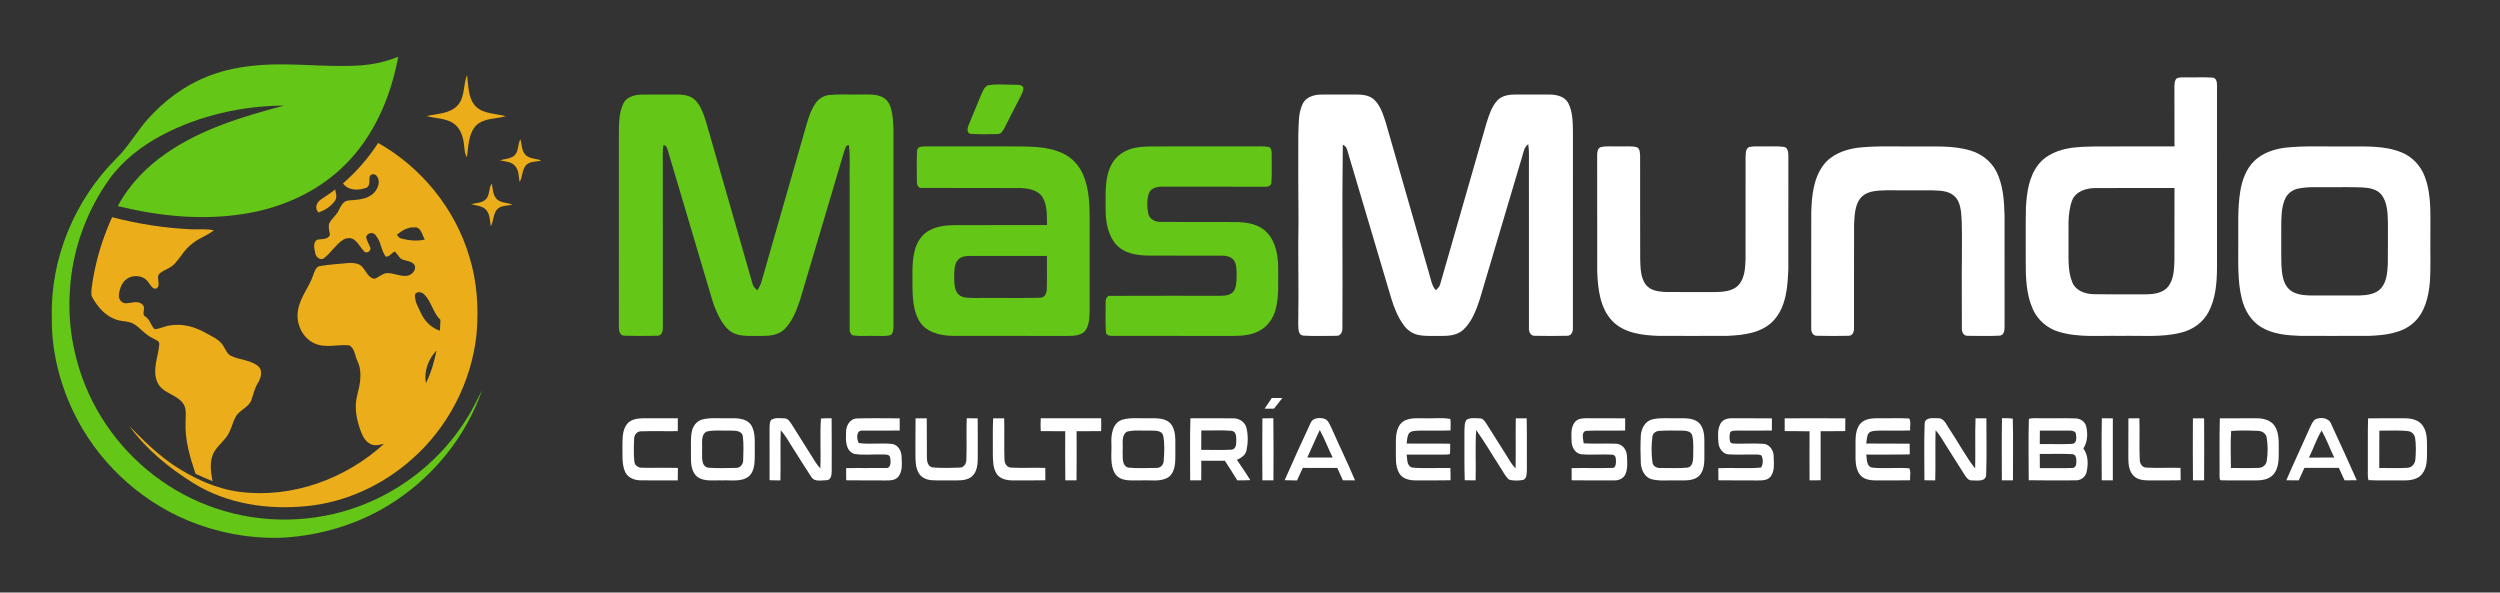
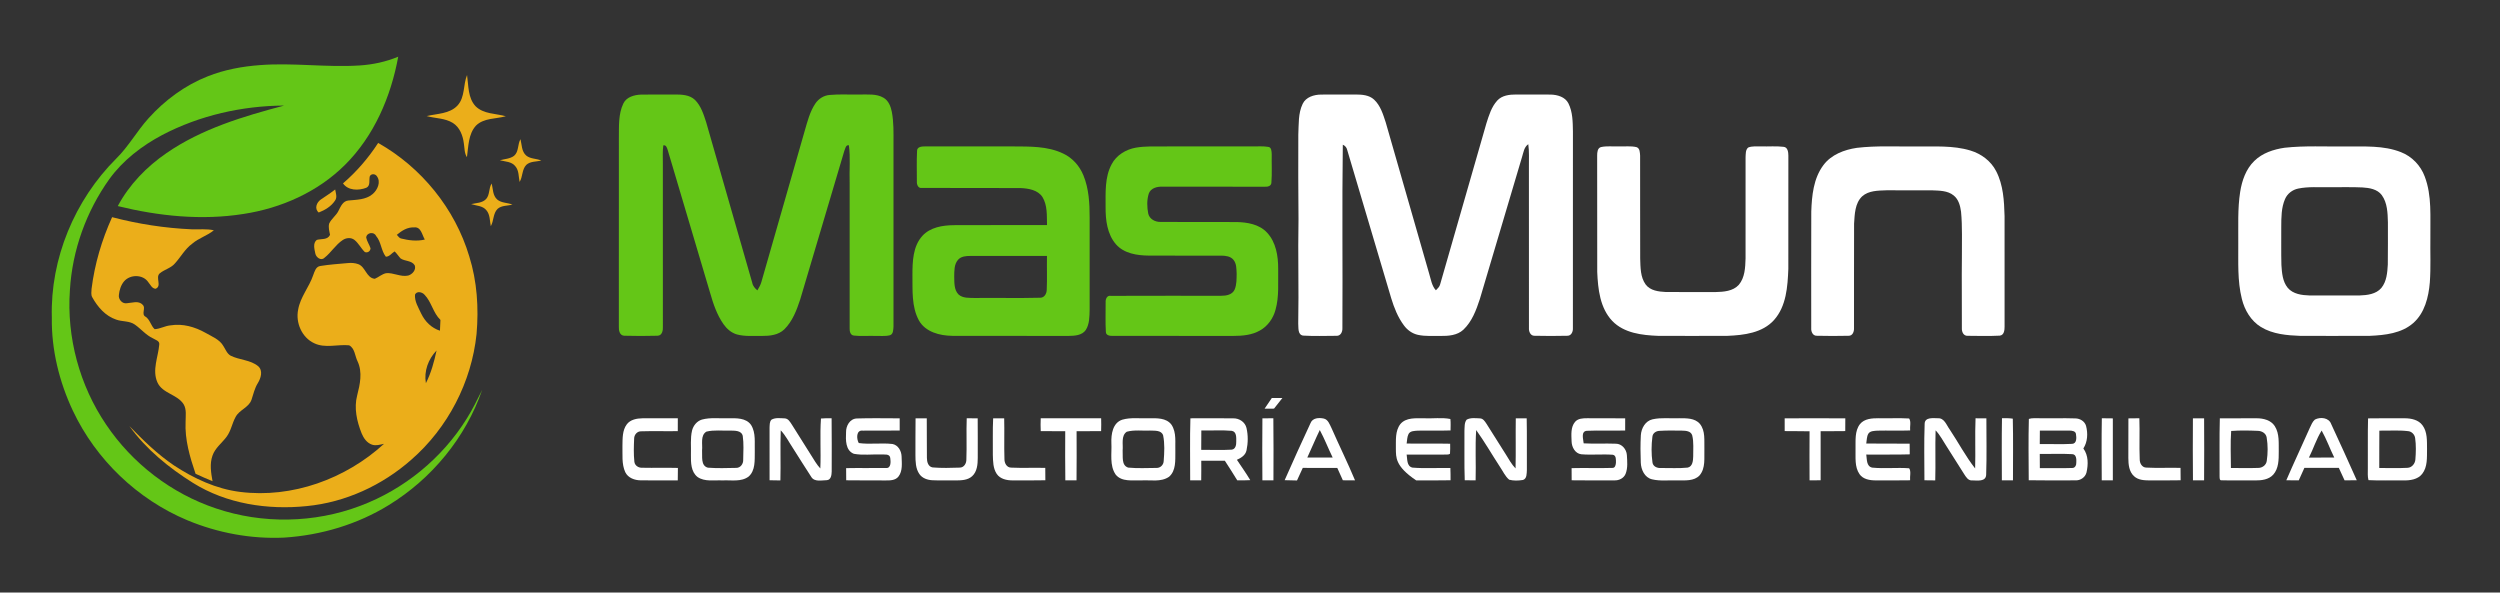
<svg xmlns="http://www.w3.org/2000/svg" width="1654pt" height="392pt" viewBox="0 0 1654 392">
  <rect x="0" y="0" width="1654" height="392" fill="#333333" stroke="none" />
  <g id="#0473baff" />
  <g id="#64c617ff">
    <path fill="#64c617" opacity="1.00" d=" M 237.96 43.30 C 246.70 42.75 255.36 40.87 263.46 37.51 C 258.64 63.98 247.48 90.02 228.17 109.16 C 210.20 127.03 186.02 137.74 161.15 141.54 C 133.44 145.95 105.04 143.00 77.93 136.34 C 85.49 122.14 97.00 110.32 110.20 101.25 C 133.49 85.20 160.96 76.99 188.02 69.84 C 160.15 70.01 132.08 76.35 107.33 89.31 C 93.87 96.46 81.41 106.01 72.39 118.42 C 57.05 139.85 47.80 165.63 46.25 191.96 C 44.03 223.14 52.63 254.94 70.16 280.82 C 87.46 306.57 113.35 326.48 142.78 336.33 C 173.57 346.78 207.98 346.18 238.38 334.65 C 267.34 323.77 292.55 303.16 308.86 276.86 C 312.68 270.79 315.81 264.33 319.00 257.93 C 308.13 289.49 285.63 316.76 257.21 334.17 C 236.40 347.00 212.30 354.12 187.96 355.68 C 166.12 356.70 144.09 352.59 123.93 344.20 C 90.96 330.39 63.47 304.08 48.22 271.76 C 39.17 252.54 33.96 231.30 34.29 210.00 C 33.23 171.08 49.42 132.30 76.92 104.90 C 85.08 96.87 90.63 86.70 98.28 78.24 C 109.06 66.29 122.35 56.44 137.38 50.52 C 148.42 46.11 160.24 43.94 172.06 43.07 C 194.02 41.38 216.00 44.73 237.96 43.30 Z" />
-     <path fill="#64c617" opacity="1.00" d=" M 653.38 56.52 C 659.14 55.34 665.09 56.11 670.93 56.06 C 673.08 56.27 676.06 55.59 677.12 58.09 C 677.11 60.23 676.02 62.15 675.12 64.02 C 671.53 70.86 668.06 77.75 664.58 84.64 C 663.56 86.37 662.45 88.78 660.09 88.68 C 654.08 88.80 648.02 89.02 642.03 88.53 C 639.42 87.93 640.01 84.64 640.81 82.80 C 643.50 76.13 646.37 69.53 649.05 62.86 C 650.11 60.57 651.00 57.77 653.38 56.52 Z" />
    <path fill="#64c617" opacity="1.00" d=" M 412.43 68.43 C 414.52 64.13 419.66 62.76 424.06 62.59 C 431.37 62.42 438.69 62.63 446.00 62.52 C 450.76 62.52 456.20 62.59 459.84 66.14 C 463.76 70.08 465.48 75.56 467.16 80.72 C 477.34 116.20 487.57 151.67 497.71 187.17 C 498.10 189.24 499.51 190.79 501.07 192.12 C 502.09 190.40 503.13 188.64 503.69 186.70 C 513.21 153.26 522.88 119.86 532.44 86.43 C 534.23 80.27 535.82 73.87 539.45 68.48 C 541.59 65.31 545.09 63.09 548.95 62.82 C 555.62 62.19 562.35 62.71 569.04 62.53 C 574.20 62.62 579.81 61.92 584.47 64.63 C 587.82 66.52 589.31 70.36 590.02 73.94 C 591.36 80.89 591.14 88.00 591.14 95.03 C 591.13 135.36 591.14 175.70 591.14 216.03 C 590.95 218.04 591.14 221.08 588.73 221.81 C 585.56 222.60 582.24 222.15 579.01 222.24 C 574.35 222.09 569.67 222.55 565.04 222.02 C 562.52 221.85 562.05 219.11 562.12 217.10 C 562.12 185.07 562.13 153.03 562.12 120.99 C 561.83 112.70 562.74 104.34 561.62 96.10 C 559.45 95.73 559.29 98.42 558.60 99.84 C 548.90 132.61 539.16 165.37 529.41 198.13 C 527.08 205.22 524.30 212.57 518.89 217.91 C 514.96 221.71 509.23 222.29 504.03 222.25 C 498.56 222.13 492.97 222.73 487.62 221.29 C 483.87 220.24 480.82 217.56 478.63 214.42 C 474.36 208.29 471.92 201.15 469.89 194.03 C 460.50 162.40 451.08 130.78 441.72 99.14 C 441.27 97.84 440.71 95.72 438.85 96.19 C 438.29 100.11 438.57 104.08 438.54 108.02 C 438.55 144.00 438.52 179.98 438.56 215.96 C 438.70 218.39 438.18 222.03 435.05 222.12 C 427.68 222.32 420.29 222.33 412.92 222.12 C 409.91 221.95 409.30 218.48 409.43 216.08 C 409.47 174.38 409.44 132.68 409.45 90.98 C 409.55 83.43 409.05 75.41 412.43 68.43 Z" />
    <path fill="#64c617" opacity="1.00" d=" M 606.72 99.99 C 606.61 97.10 609.81 96.84 611.95 96.87 C 631.30 96.87 650.65 96.89 670.00 96.87 C 681.20 96.96 693.02 96.59 703.37 101.57 C 709.53 104.42 714.27 109.80 716.80 116.05 C 720.42 124.87 720.91 134.57 720.91 143.99 C 720.89 164.32 720.90 184.65 720.91 204.98 C 720.78 209.47 720.85 214.37 718.37 218.30 C 715.86 221.93 711.01 222.19 707.01 222.24 C 681.33 222.18 655.65 222.29 629.97 222.19 C 621.74 222.07 612.28 219.70 607.95 212.00 C 602.99 202.86 603.81 192.04 603.67 181.99 C 603.68 173.11 603.93 163.08 610.20 156.09 C 615.42 150.35 623.59 149.06 630.98 148.97 C 651.55 148.83 672.13 148.99 692.70 148.90 C 692.54 142.67 693.06 135.91 689.70 130.37 C 686.56 125.59 680.33 124.64 675.05 124.42 C 653.35 124.28 631.65 124.49 609.96 124.33 C 607.45 124.79 606.44 122.05 606.60 120.03 C 606.61 113.35 606.39 106.66 606.72 99.99 M 633.86 171.86 C 631.16 174.89 631.40 179.25 631.31 183.04 C 631.43 187.04 631.13 191.73 634.17 194.83 C 637.09 197.46 641.35 197.01 645.00 197.15 C 659.35 196.97 673.72 197.36 688.06 196.98 C 690.99 197.09 692.52 194.20 692.52 191.61 C 692.87 184.20 692.51 176.77 692.68 169.34 C 675.79 169.36 658.91 169.36 642.03 169.33 C 639.16 169.34 635.89 169.53 633.86 171.86 Z" />
    <path fill="#64c617" opacity="1.00" d=" M 751.46 97.69 C 757.92 96.61 764.50 96.90 771.03 96.88 C 790.35 96.87 809.67 96.89 829.00 96.87 C 832.30 96.90 835.65 96.62 838.94 97.16 C 841.30 97.31 841.26 100.23 841.37 101.99 C 841.25 108.32 841.65 114.68 841.15 120.99 C 841.00 123.06 838.68 123.67 836.97 123.53 C 814.32 123.50 791.68 123.52 769.04 123.50 C 765.54 123.37 761.33 124.41 760.03 128.09 C 758.69 132.32 758.84 136.99 759.67 141.31 C 760.51 145.03 764.34 146.94 767.91 146.83 C 784.60 146.97 801.30 146.80 818.00 146.90 C 825.16 147.04 833.06 148.33 838.19 153.81 C 844.25 160.21 845.68 169.47 845.65 177.96 C 845.48 186.99 846.36 196.23 843.86 205.04 C 842.34 210.66 838.73 215.79 833.59 218.64 C 828.28 221.69 822.00 222.24 816.00 222.24 C 789.33 222.20 762.67 222.25 736.01 222.22 C 734.22 222.26 731.66 221.89 731.64 219.60 C 731.24 213.08 731.54 206.53 731.49 200.00 C 731.32 197.94 732.41 195.22 734.94 195.74 C 759.30 195.60 783.67 195.74 808.03 195.68 C 811.29 195.72 815.27 194.97 816.79 191.67 C 818.26 188.32 818.10 184.53 818.17 180.94 C 818.00 177.88 818.14 174.41 816.06 171.91 C 814.16 169.53 810.89 169.17 808.07 169.13 C 792.03 169.10 776.00 169.19 759.97 169.10 C 752.28 169.01 743.68 167.75 738.33 161.64 C 732.49 154.92 731.40 145.55 731.46 136.99 C 731.51 127.47 730.80 117.31 735.48 108.64 C 738.63 102.64 744.91 98.86 751.46 97.69 Z" />
  </g>
  <g id="#ebae1aff">
    <path fill="#ebae1a" opacity="1.00" d=" M 302.71 69.78 C 307.76 64.24 306.35 56.06 309.00 49.63 C 310.02 56.65 309.47 64.77 314.68 70.33 C 320.00 75.53 327.93 75.04 334.65 76.90 C 328.07 78.77 320.19 77.94 314.94 83.08 C 309.76 88.71 309.95 96.88 308.93 104.00 C 307.18 101.32 307.39 98.03 306.90 95.00 C 306.28 89.81 304.25 84.24 299.61 81.34 C 294.40 78.10 288.03 78.38 282.28 76.80 C 289.20 75.12 297.47 75.41 302.71 69.78 Z" />
    <path fill="#ebae1a" opacity="1.00" d=" M 340.09 103.10 C 343.37 100.33 342.34 95.53 344.35 92.07 C 345.27 95.74 345.02 100.17 348.13 102.90 C 350.94 105.25 354.92 104.78 358.15 106.25 C 354.81 107.03 350.84 106.61 348.16 109.12 C 345.24 112.20 345.92 116.90 343.77 120.37 C 343.04 116.86 343.43 112.81 340.90 109.94 C 338.48 106.84 334.18 106.95 330.71 106.03 C 333.85 105.17 337.40 105.11 340.09 103.10 Z" />
    <path fill="#ebae1a" opacity="1.00" d=" M 250.19 94.57 C 278.85 110.74 301.04 138.06 310.47 169.63 C 315.66 186.18 316.78 203.75 315.29 220.95 C 312.00 252.78 296.27 283.11 272.15 304.12 C 252.91 321.11 228.48 332.38 202.85 334.84 C 177.09 337.46 149.83 333.36 127.62 319.45 C 111.65 309.43 96.71 297.27 85.60 281.89 C 94.73 291.29 104.16 300.52 115.05 307.89 C 128.28 316.58 143.02 323.48 158.87 325.45 C 193.28 329.77 228.69 316.87 254.07 293.63 C 251.49 294.16 248.78 295.06 246.17 294.20 C 242.76 293.06 240.55 289.90 239.25 286.70 C 236.10 278.80 234.10 270.00 236.31 261.57 C 238.18 254.27 239.92 246.31 236.60 239.13 C 234.79 235.62 234.83 230.45 231.00 228.46 C 223.37 227.69 215.16 230.58 207.90 227.10 C 199.72 223.35 195.48 213.51 197.25 204.87 C 198.67 196.51 204.57 189.91 207.23 182.00 C 208.14 179.63 208.92 176.39 211.91 175.98 C 217.89 175.00 223.96 174.61 230.00 174.06 C 232.38 173.80 234.84 173.96 237.11 174.79 C 241.90 176.65 242.40 183.95 247.97 184.45 C 250.55 183.36 252.69 181.31 255.48 180.73 C 260.40 180.31 265.07 183.38 270.00 182.32 C 272.78 181.57 275.52 178.49 274.37 175.51 C 272.41 172.26 267.90 172.94 265.05 171.00 C 263.64 169.51 262.59 167.73 261.09 166.34 C 259.14 167.45 257.72 169.83 255.29 169.84 C 252.10 165.84 252.24 160.03 248.79 156.07 C 247.45 153.08 242.50 153.83 242.28 157.17 C 242.78 159.69 244.37 161.82 245.14 164.26 C 245.11 166.19 243.17 167.48 241.38 166.75 C 238.78 164.30 237.27 160.87 234.42 158.67 C 232.18 156.96 229.04 157.29 226.79 158.79 C 222.01 161.93 219.08 167.12 214.59 170.60 C 212.34 172.77 209.06 170.22 208.61 167.70 C 208.03 164.81 206.85 160.83 209.61 158.70 C 212.70 157.87 216.62 158.87 218.35 155.41 C 217.89 152.95 217.14 150.40 217.77 147.91 C 219.30 144.58 222.63 142.50 224.12 139.13 C 225.47 136.42 226.97 133.02 230.42 132.66 C 235.91 132.11 242.01 132.21 246.48 128.44 C 249.74 125.72 252.17 120.43 249.36 116.61 C 248.34 114.93 245.57 114.72 244.66 116.62 C 243.98 119.15 245.29 122.90 242.32 124.24 C 237.28 126.15 230.34 126.21 226.93 121.33 C 235.92 113.59 243.74 104.52 250.19 94.57 M 262.55 155.37 C 263.43 156.17 264.02 157.43 265.24 157.77 C 270.38 159.05 275.82 159.75 281.05 158.48 C 279.21 155.45 278.59 149.87 273.96 150.45 C 269.59 150.20 265.73 152.63 262.55 155.37 M 274.57 194.90 C 274.19 199.42 276.82 203.45 278.63 207.41 C 281.13 212.66 285.45 217.02 291.07 218.79 C 291.17 216.41 291.27 214.03 291.40 211.66 C 286.50 206.99 285.53 199.79 280.87 194.99 C 279.34 193.22 275.78 192.33 274.57 194.90 M 281.77 253.51 C 285.24 246.73 287.24 239.29 288.84 231.88 C 283.33 237.59 280.39 245.58 281.77 253.51 Z" />
    <path fill="#ebae1a" opacity="1.00" d=" M 321.64 131.63 C 324.18 128.78 323.23 124.49 325.31 121.41 C 326.20 125.00 325.93 129.32 328.94 131.99 C 331.73 134.39 335.73 134.03 339.03 135.35 C 335.77 136.25 331.87 135.81 329.20 138.19 C 326.13 141.25 326.78 146.05 324.71 149.64 C 323.98 146.10 324.31 142.05 321.82 139.13 C 319.40 136.06 315.14 136.16 311.71 135.04 C 315.08 134.25 319.12 134.37 321.64 131.63 Z" />
    <path fill="#ebae1a" opacity="1.00" d=" M 212.17 132.06 C 215.39 129.87 218.68 127.77 221.75 125.36 C 222.13 127.73 223.26 130.45 221.69 132.65 C 219.20 136.51 215.07 138.95 210.88 140.60 C 207.87 138.13 209.41 134.01 212.17 132.06 Z" />
    <path fill="#ebae1a" opacity="1.00" d=" M 74.17 143.68 C 91.44 148.21 109.17 150.95 127.01 151.72 C 131.83 151.89 136.73 151.27 141.49 152.36 C 137.13 155.94 131.49 157.50 127.20 161.20 C 122.33 164.72 119.54 170.17 115.53 174.49 C 112.88 177.48 108.75 178.31 105.75 180.80 C 102.52 183.47 107.41 189.24 102.94 191.05 C 100.52 190.90 99.55 188.37 98.17 186.78 C 94.71 181.45 86.15 181.42 82.12 186.09 C 80.00 188.59 79.01 191.86 78.66 195.08 C 78.17 198.00 80.92 201.22 83.97 200.61 C 87.40 200.42 91.62 198.65 94.36 201.63 C 96.86 203.84 93.03 207.94 96.44 209.64 C 99.33 211.66 99.79 215.49 102.32 217.78 C 105.98 217.61 109.25 215.52 112.92 215.25 C 120.87 213.95 128.89 216.24 135.81 220.11 C 140.10 222.63 145.34 224.49 147.87 229.08 C 149.27 231.27 150.22 233.98 152.60 235.32 C 158.42 238.25 165.66 238.00 170.82 242.29 C 174.17 245.29 172.57 250.24 170.54 253.53 C 168.47 256.89 167.62 260.76 166.40 264.47 C 164.59 269.67 158.34 271.13 155.88 275.86 C 153.54 280.06 152.85 285.05 149.92 288.95 C 146.84 293.11 142.35 296.35 140.60 301.39 C 138.62 306.88 139.61 312.80 140.61 318.37 C 136.83 316.81 133.07 315.18 129.37 313.43 C 125.62 302.36 122.21 290.85 122.79 279.03 C 122.77 275.18 123.55 270.96 121.50 267.47 C 117.30 260.82 107.45 260.39 104.13 252.94 C 100.55 244.79 104.66 236.21 105.37 227.95 C 105.70 225.44 102.75 224.88 101.13 223.81 C 96.54 221.68 93.33 217.63 89.25 214.77 C 85.62 212.16 80.88 212.93 76.83 211.44 C 69.74 209.06 64.60 203.09 61.07 196.73 C 60.05 195.02 60.53 192.93 60.58 191.06 C 62.62 174.68 67.36 158.70 74.17 143.68 Z" />
  </g>
  <g id="#ffffffff">
-     <path fill="#ffffff" opacity="1.00" d=" M 1440.01 51.93 C 1441.81 50.92 1443.97 51.29 1445.97 51.18 C 1451.96 51.33 1457.97 50.97 1463.95 51.35 C 1466.60 51.69 1466.83 54.89 1466.78 56.99 C 1466.74 97.31 1466.79 137.63 1466.76 177.95 C 1466.66 187.58 1465.78 197.62 1461.25 206.28 C 1457.63 213.29 1450.73 218.16 1443.15 220.02 C 1430.06 223.41 1416.41 221.88 1403.05 222.23 C 1389.41 221.87 1375.39 223.54 1362.14 219.52 C 1354.49 217.30 1348.01 211.63 1344.83 204.34 C 1340.53 194.54 1340.18 183.59 1340.23 173.05 C 1340.31 161.05 1340.07 149.05 1340.36 137.06 C 1340.95 127.23 1342.35 116.71 1348.69 108.76 C 1353.92 102.08 1362.35 99.01 1370.50 97.80 C 1380.94 96.52 1391.49 96.94 1401.99 96.88 C 1414.21 96.87 1426.42 96.89 1438.65 96.86 C 1438.59 83.93 1438.65 70.99 1438.60 58.06 C 1438.63 55.97 1438.50 53.60 1440.01 51.93 M 1370.87 132.69 C 1367.56 141.74 1368.77 151.58 1368.52 161.02 C 1368.72 169.66 1367.70 178.76 1371.09 186.94 C 1373.40 192.38 1379.61 194.53 1385.13 194.63 C 1396.76 194.83 1408.40 194.68 1420.04 194.71 C 1425.23 194.65 1431.15 193.85 1434.57 189.47 C 1438.30 184.53 1438.40 177.98 1438.60 172.05 C 1438.68 156.15 1438.57 140.26 1438.65 124.36 C 1421.15 124.44 1403.64 124.30 1386.14 124.43 C 1380.18 124.49 1373.19 126.59 1370.87 132.69 Z" />
    <path fill="#ffffff" opacity="1.00" d=" M 861.84 68.72 C 863.99 64.19 869.36 62.60 874.02 62.57 C 881.67 62.48 889.32 62.56 896.98 62.53 C 901.16 62.54 905.81 62.88 909.05 65.86 C 913.32 69.81 915.04 75.62 916.80 80.98 C 926.39 114.37 935.99 147.75 945.56 181.14 C 946.72 184.89 947.22 189.04 949.98 192.06 C 951.11 190.88 952.46 189.73 952.82 188.05 C 963.03 152.57 973.21 117.07 983.41 81.58 C 985.09 76.31 986.76 70.73 990.57 66.54 C 993.70 63.10 998.63 62.51 1003.03 62.53 C 1010.66 62.57 1018.30 62.47 1025.94 62.57 C 1030.37 62.67 1035.51 64.11 1037.66 68.38 C 1040.54 74.09 1040.53 80.71 1040.65 86.97 C 1040.64 130.33 1040.68 173.69 1040.63 217.05 C 1040.78 219.30 1039.66 222.13 1037.03 222.14 C 1029.68 222.31 1022.31 222.32 1014.96 222.14 C 1012.41 222.03 1011.39 219.13 1011.55 216.96 C 1011.50 181.31 1011.55 145.66 1011.53 110.01 C 1011.48 105.14 1011.79 100.24 1011.11 95.40 C 1008.25 97.34 1007.94 100.95 1006.95 103.97 C 997.68 135.27 988.37 166.55 979.07 197.84 C 976.69 205.13 973.87 212.74 968.18 218.13 C 964.14 221.90 958.31 222.32 953.07 222.26 C 948.08 222.14 943.02 222.62 938.11 221.54 C 934.32 220.72 931.03 218.31 928.78 215.21 C 924.84 209.91 922.38 203.68 920.46 197.41 C 910.78 164.73 901.02 132.07 891.36 99.39 C 891.03 97.71 889.97 96.39 888.40 95.74 C 887.85 136.16 888.38 176.59 888.13 217.01 C 888.27 219.49 886.99 222.40 884.08 222.17 C 876.74 222.21 869.38 222.47 862.06 222.03 C 858.44 221.36 859.16 216.80 858.91 214.08 C 859.36 191.07 858.64 168.06 859.09 145.05 C 858.90 126.37 858.90 107.70 858.96 89.02 C 859.32 82.22 858.80 75.02 861.84 68.72 Z" />
    <path fill="#ffffff" opacity="1.00" d=" M 1059.20 97.31 C 1063.06 96.45 1067.07 97.01 1071.00 96.87 C 1074.89 97.01 1078.88 96.44 1082.72 97.34 C 1085.02 98.11 1084.93 101.00 1085.10 102.98 C 1085.17 125.68 1085.05 148.37 1085.15 171.07 C 1085.36 176.89 1085.21 183.31 1088.79 188.25 C 1091.85 192.31 1097.33 192.96 1102.05 193.19 C 1113.02 193.28 1124.00 193.19 1134.99 193.23 C 1140.34 193.09 1146.53 192.70 1150.38 188.45 C 1154.44 183.67 1154.67 177.01 1154.86 171.04 C 1154.91 148.70 1154.88 126.35 1154.87 104.00 C 1155.02 101.86 1154.76 99.17 1156.58 97.62 C 1159.24 96.51 1162.23 96.95 1165.06 96.85 C 1170.02 97.03 1175.02 96.53 1179.97 97.13 C 1182.83 97.34 1183.16 100.74 1183.18 102.97 C 1183.18 127.97 1183.21 152.97 1183.16 177.97 C 1182.69 189.64 1181.86 202.60 1173.68 211.75 C 1166.00 220.28 1153.79 221.75 1142.97 222.19 C 1127.67 222.26 1112.36 222.26 1097.05 222.20 C 1086.40 221.80 1074.48 220.43 1066.68 212.34 C 1058.53 203.74 1057.21 191.23 1056.73 179.95 C 1056.65 154.28 1056.73 128.60 1056.68 102.93 C 1056.70 100.91 1056.82 97.98 1059.20 97.31 Z" />
    <path fill="#ffffff" opacity="1.00" d=" M 1228.51 97.81 C 1241.61 96.26 1254.84 97.08 1268.01 96.88 C 1279.88 97.06 1292.10 96.09 1303.62 99.59 C 1310.79 101.73 1317.26 106.55 1320.68 113.30 C 1325.40 122.40 1325.94 132.93 1326.22 142.99 C 1326.22 167.33 1326.21 191.67 1326.23 216.02 C 1326.24 218.32 1325.97 221.76 1323.03 222.06 C 1316.00 222.43 1308.94 222.23 1301.91 222.17 C 1298.99 222.36 1297.82 219.47 1297.97 217.03 C 1298.07 201.37 1297.77 185.69 1297.99 170.02 C 1297.89 160.05 1298.39 150.05 1297.43 140.10 C 1296.90 136.17 1295.81 131.89 1292.54 129.31 C 1288.49 125.99 1282.94 126.15 1278.00 125.91 C 1268.00 125.86 1257.99 125.87 1247.99 125.90 C 1242.52 126.12 1236.30 126.04 1231.97 129.93 C 1227.17 134.55 1227.08 141.76 1226.66 147.96 C 1226.55 170.98 1226.67 194.00 1226.61 217.02 C 1226.74 219.28 1225.75 222.22 1223.02 222.15 C 1215.99 222.30 1208.95 222.32 1201.93 222.14 C 1199.26 222.18 1198.14 219.31 1198.31 217.06 C 1198.30 191.39 1198.25 165.72 1198.34 140.05 C 1198.69 129.46 1199.79 118.05 1206.34 109.29 C 1211.52 102.29 1220.16 99.04 1228.51 97.81 Z" />
    <path fill="#ffffff" opacity="1.00" d=" M 1511.49 97.75 C 1524.95 96.26 1538.52 97.09 1552.03 96.88 C 1564.21 97.02 1576.93 96.08 1588.49 100.67 C 1595.74 103.48 1601.49 109.50 1604.19 116.76 C 1609.10 129.60 1607.73 143.59 1607.94 157.04 C 1607.78 166.99 1608.30 176.96 1607.57 186.89 C 1606.74 196.58 1604.22 207.01 1596.64 213.70 C 1588.84 220.57 1577.92 221.74 1567.97 222.19 C 1552.64 222.28 1537.32 222.22 1521.99 222.22 C 1513.07 221.89 1503.66 221.11 1495.87 216.36 C 1489.21 212.29 1485.01 205.16 1483.20 197.71 C 1480.20 185.72 1480.94 173.24 1480.84 160.99 C 1480.94 149.65 1480.34 138.23 1482.09 126.98 C 1483.27 119.48 1485.90 111.83 1491.48 106.45 C 1496.82 101.21 1504.23 98.81 1511.49 97.75 M 1520.48 124.76 C 1516.68 125.53 1513.31 128.11 1511.78 131.69 C 1509.28 137.43 1509.32 143.85 1509.28 150.00 C 1509.33 158.45 1509.16 166.90 1509.38 175.34 C 1509.72 180.54 1510.13 186.22 1513.56 190.42 C 1517.06 194.58 1522.91 195.33 1528.03 195.48 C 1539.02 195.53 1550.02 195.51 1561.02 195.48 C 1566.12 195.32 1571.99 194.65 1575.52 190.49 C 1579.03 186.19 1579.47 180.35 1579.77 175.03 C 1579.93 165.71 1579.80 156.39 1579.84 147.07 C 1579.67 140.96 1579.52 134.28 1575.82 129.13 C 1572.89 125.14 1567.62 124.28 1563.01 124.01 C 1555.66 123.64 1548.30 123.94 1540.96 123.85 C 1534.13 123.97 1527.21 123.37 1520.48 124.76 Z" />
    <path fill="#ffffff" opacity="1.00" d=" M 841.43 263.33 C 843.76 263.31 846.09 263.31 848.43 263.31 C 846.57 265.65 844.72 267.99 842.89 270.35 C 840.80 270.35 838.72 270.36 836.65 270.38 C 838.25 268.03 839.84 265.68 841.43 263.33 Z" />
    <path fill="#ffffff" opacity="1.00" d=" M 414.69 280.73 C 417.08 277.55 421.31 276.81 425.04 276.74 C 432.84 276.69 440.64 276.73 448.44 276.74 C 448.49 279.57 448.48 282.41 448.42 285.24 C 440.37 285.38 432.31 285.09 424.27 285.35 C 421.62 285.22 419.57 287.59 419.55 290.13 C 419.33 295.24 419.15 300.41 419.70 305.51 C 419.99 308.11 422.57 309.65 425.05 309.46 C 432.86 309.64 440.68 309.36 448.50 309.58 C 448.50 312.33 448.48 315.07 448.41 317.82 C 440.24 317.80 432.08 317.91 423.92 317.79 C 419.90 317.78 415.49 316.20 413.66 312.36 C 411.19 306.92 411.97 300.75 411.81 294.95 C 411.91 290.15 411.67 284.78 414.69 280.73 Z" />
    <path fill="#ffffff" opacity="1.00" d=" M 464.36 277.60 C 470.09 276.03 476.11 276.97 481.97 276.71 C 487.12 276.68 493.57 276.38 496.90 281.14 C 500.25 286.46 499.12 293.09 499.36 299.06 C 499.27 304.57 499.84 311.27 495.29 315.29 C 490.34 319.02 483.75 317.52 478.00 317.84 C 472.51 317.55 466.32 318.90 461.50 315.58 C 457.11 312.15 457.06 306.05 457.12 300.98 C 457.32 295.59 456.61 290.09 457.87 284.80 C 458.71 281.53 461.08 278.61 464.36 277.60 M 467.36 285.56 C 463.21 288.07 464.93 293.91 464.49 297.96 C 464.79 301.78 463.41 308.12 468.34 309.42 C 474.56 309.89 480.84 309.68 487.08 309.55 C 489.95 309.60 491.89 306.77 491.70 304.07 C 491.79 298.86 492.15 293.57 491.40 288.40 C 490.52 284.63 485.99 284.97 483.00 284.87 C 477.80 285.07 472.46 284.30 467.36 285.56 Z" />
    <path fill="#ffffff" opacity="1.00" d=" M 510.40 277.66 C 513.01 276.17 516.18 276.70 519.05 276.79 C 521.54 276.83 522.75 279.24 523.96 281.02 C 529.06 289.24 534.30 297.38 539.41 305.59 C 540.35 307.16 541.53 308.56 542.73 309.93 C 543.22 298.93 542.37 287.88 543.15 276.89 C 545.48 276.66 547.84 276.71 550.19 276.74 C 550.33 288.49 550.28 300.25 550.25 312.00 C 550.19 314.16 549.85 317.46 547.09 317.68 C 543.63 317.72 538.75 319.07 536.66 315.41 C 532.51 309.15 528.64 302.72 524.56 296.42 C 521.94 292.48 519.82 288.17 516.54 284.71 C 516.14 295.75 516.60 306.81 516.31 317.85 C 513.92 317.83 511.53 317.80 509.15 317.73 C 509.13 306.14 509.13 294.56 509.14 282.98 C 509.27 281.19 509.04 279.06 510.40 277.66 Z" />
    <path fill="#ffffff" opacity="1.00" d=" M 559.75 285.99 C 559.64 281.79 562.25 277.01 566.89 276.86 C 576.33 276.54 585.79 276.78 595.23 276.77 C 595.26 279.46 595.27 282.15 595.24 284.85 C 587.12 284.97 579.01 284.79 570.90 284.91 C 566.31 284.27 566.60 290.41 568.16 293.12 C 575.56 294.17 583.12 292.86 590.54 293.76 C 594.25 294.52 596.36 298.35 596.49 301.91 C 596.59 306.40 597.35 311.57 594.36 315.37 C 592.33 317.84 588.89 317.89 585.97 317.86 C 577.27 317.77 568.56 317.92 559.85 317.76 C 559.79 315.07 559.78 312.39 559.80 309.72 C 568.56 309.54 577.32 309.76 586.08 309.63 C 589.63 310.02 589.34 305.36 589.00 303.01 C 588.64 300.04 585.09 300.82 583.01 300.69 C 576.99 300.47 570.86 301.34 564.92 300.24 C 559.28 298.04 559.52 291.00 559.75 285.99 Z" />
    <path fill="#ffffff" opacity="1.00" d=" M 605.74 276.76 C 608.21 276.73 610.68 276.74 613.15 276.77 C 613.30 285.49 613.08 294.22 613.24 302.94 C 613.23 305.49 614.05 308.80 617.02 309.25 C 622.98 309.75 629.02 309.57 635.00 309.37 C 637.83 309.34 639.42 306.53 639.35 303.97 C 639.71 294.89 639.24 285.80 639.58 276.72 C 641.99 276.72 644.42 276.73 646.84 276.78 C 646.92 285.52 646.88 294.26 646.88 303.01 C 646.86 307.21 646.49 312.04 643.16 315.06 C 640.16 317.80 635.81 317.83 631.99 317.85 C 626.95 317.77 621.92 317.97 616.89 317.73 C 613.65 317.58 610.18 316.42 608.27 313.64 C 605.72 309.98 605.69 305.30 605.65 301.03 C 605.72 292.93 605.59 284.84 605.74 276.76 Z" />
    <path fill="#ffffff" opacity="1.00" d=" M 657.07 276.76 C 659.50 276.72 661.93 276.73 664.37 276.76 C 664.61 285.72 664.25 294.69 664.54 303.65 C 664.48 306.33 665.99 309.41 669.06 309.38 C 676.55 309.74 684.05 309.34 691.55 309.56 C 691.61 312.28 691.62 315.01 691.61 317.74 C 684.37 317.90 677.12 317.83 669.87 317.83 C 666.06 317.83 661.78 316.93 659.48 313.60 C 656.98 309.92 656.99 305.23 656.86 300.95 C 656.96 292.89 656.66 284.81 657.07 276.76 Z" />
    <path fill="#ffffff" opacity="1.00" d=" M 688.55 285.25 C 688.42 282.40 688.42 279.55 688.54 276.71 C 701.87 276.74 715.19 276.71 728.52 276.73 C 728.61 279.57 728.60 282.41 728.50 285.25 C 723.08 285.28 717.67 285.25 712.27 285.27 C 712.30 296.10 712.36 306.94 712.23 317.78 C 709.75 317.81 707.28 317.81 704.82 317.77 C 704.63 306.94 704.75 296.10 704.76 285.27 C 699.35 285.24 693.95 285.29 688.55 285.25 Z" />
    <path fill="#ffffff" opacity="1.00" d=" M 742.50 277.66 C 748.20 276.01 754.21 276.98 760.06 276.71 C 765.22 276.69 771.59 276.33 775.04 280.97 C 778.58 286.26 777.34 292.99 777.61 299.00 C 777.53 304.57 778.13 311.37 773.46 315.42 C 768.08 319.16 761.14 317.44 755.02 317.84 C 749.36 317.63 742.15 318.99 738.11 313.96 C 733.94 307.83 735.67 300.00 735.29 293.05 C 735.07 287.30 736.16 279.73 742.50 277.66 M 745.47 285.63 C 741.54 288.30 743.16 293.99 742.74 298.03 C 743.05 301.81 741.73 307.90 746.42 309.37 C 752.60 309.96 758.87 309.62 765.08 309.58 C 767.68 309.71 769.86 307.54 769.90 304.96 C 770.33 299.36 770.65 293.59 769.53 288.06 C 768.38 284.47 763.92 285.03 760.96 284.86 C 755.81 285.10 750.49 284.25 745.47 285.63 Z" />
    <path fill="#ffffff" opacity="1.00" d=" M 787.42 317.77 C 787.45 304.09 787.16 290.41 787.57 276.75 C 797.04 276.75 806.52 276.63 815.99 276.78 C 819.90 276.70 823.72 279.21 824.67 283.10 C 825.80 287.93 825.74 293.09 824.70 297.93 C 824.04 301.16 821.12 302.97 818.33 304.21 C 821.31 308.67 824.41 313.05 827.18 317.66 C 824.30 317.81 821.43 317.84 818.56 317.78 C 815.86 313.43 813.17 309.08 810.35 304.81 C 805.15 304.86 799.95 304.83 794.76 304.84 C 794.76 309.16 794.80 313.47 794.72 317.79 C 792.28 317.82 789.84 317.81 787.42 317.77 M 794.80 284.81 C 794.75 289.08 794.76 293.34 794.73 297.61 C 801.45 297.56 808.18 297.91 814.89 297.49 C 817.48 297.21 817.99 294.21 817.90 292.09 C 817.91 289.56 818.23 285.58 814.91 285.03 C 808.23 284.44 801.49 284.95 794.80 284.81 Z" />
    <path fill="#ffffff" opacity="1.00" d=" M 835.21 276.78 C 837.61 276.73 840.02 276.72 842.45 276.72 C 842.65 290.40 842.53 304.09 842.51 317.77 C 840.06 317.81 837.63 317.81 835.20 317.77 C 835.09 304.11 835.08 290.44 835.21 276.78 Z" />
    <path fill="#ffffff" opacity="1.00" d=" M 867.01 280.01 C 868.36 276.41 872.62 276.22 875.84 276.92 C 878.72 277.60 879.67 280.76 880.87 283.09 C 885.97 294.71 891.60 306.10 896.50 317.81 C 893.80 317.83 891.12 317.82 888.43 317.76 C 887.19 315.04 885.96 312.32 884.75 309.59 C 877.14 309.52 869.53 309.57 861.92 309.56 C 860.66 312.34 859.41 315.13 858.09 317.88 C 855.36 317.85 852.64 317.81 849.93 317.69 C 855.54 305.09 861.14 292.48 867.01 280.01 M 864.92 302.69 C 870.51 302.72 876.10 302.70 881.70 302.72 C 878.75 296.69 876.36 290.40 873.17 284.50 C 870.25 290.48 867.74 296.66 864.92 302.69 Z" />
-     <path fill="#ffffff" opacity="1.00" d=" M 926.53 280.51 C 930.33 276.07 936.75 276.77 942.00 276.71 C 947.84 277.05 953.87 276.06 959.58 277.21 C 959.84 279.72 959.71 282.26 959.68 284.78 C 952.45 285.04 945.21 284.76 937.98 284.92 C 935.86 285.12 933.13 284.98 931.91 287.10 C 930.92 289.06 930.97 291.33 930.63 293.46 C 940.22 293.56 949.82 293.37 959.42 293.57 C 959.43 295.78 959.52 297.99 959.32 300.19 C 958.09 301.10 956.36 300.57 954.96 300.76 C 946.85 300.72 938.74 300.72 930.64 300.74 C 931.14 303.75 930.59 308.44 934.45 309.37 C 942.79 310.06 951.20 309.45 959.57 309.65 C 959.67 312.35 959.72 315.04 959.69 317.74 C 952.11 317.91 944.54 317.81 936.96 317.83 C 932.88 317.87 928.08 317.01 925.82 313.21 C 922.88 308.37 923.64 302.45 923.51 297.04 C 923.62 291.49 922.87 285.17 926.53 280.51 Z" />
+     <path fill="#ffffff" opacity="1.00" d=" M 926.53 280.51 C 930.33 276.07 936.75 276.77 942.00 276.71 C 947.84 277.05 953.87 276.06 959.58 277.21 C 959.84 279.72 959.71 282.26 959.68 284.78 C 952.45 285.04 945.21 284.76 937.98 284.92 C 935.86 285.12 933.13 284.98 931.91 287.10 C 930.92 289.06 930.97 291.33 930.63 293.46 C 940.22 293.56 949.82 293.37 959.42 293.57 C 959.43 295.78 959.52 297.99 959.32 300.19 C 958.09 301.10 956.36 300.57 954.96 300.76 C 946.85 300.72 938.74 300.72 930.64 300.74 C 931.14 303.75 930.59 308.44 934.45 309.37 C 942.79 310.06 951.20 309.45 959.57 309.65 C 959.67 312.35 959.72 315.04 959.69 317.74 C 952.11 317.91 944.54 317.81 936.96 317.83 C 922.88 308.37 923.64 302.45 923.51 297.04 C 923.62 291.49 922.87 285.17 926.53 280.51 Z" />
    <path fill="#ffffff" opacity="1.00" d=" M 970.35 277.64 C 973.01 276.21 976.18 276.68 979.08 276.80 C 981.27 276.82 982.44 278.87 983.52 280.46 C 987.75 287.21 992.00 293.95 996.27 300.67 C 998.28 303.83 1000.03 307.21 1002.69 309.90 C 1002.95 298.86 1002.67 287.82 1002.84 276.78 C 1005.24 276.74 1007.64 276.73 1010.06 276.75 C 1010.29 288.14 1010.10 299.54 1010.18 310.94 C 1010.01 313.21 1010.31 316.63 1007.64 317.54 C 1004.63 318.03 1001.41 318.17 998.46 317.37 C 995.71 315.06 994.29 311.61 992.27 308.71 C 987.02 300.67 982.24 292.31 976.64 284.52 C 975.90 295.59 976.59 306.72 976.27 317.81 C 973.86 317.82 971.46 317.81 969.07 317.73 C 968.67 306.83 968.99 295.91 968.87 285.00 C 969.06 282.55 968.70 279.67 970.35 277.64 Z" />
    <path fill="#ffffff" opacity="1.00" d=" M 1042.07 279.10 C 1044.00 276.82 1047.22 276.71 1049.99 276.70 C 1058.40 276.76 1066.81 276.66 1075.22 276.78 C 1075.25 279.46 1075.24 282.15 1075.21 284.83 C 1066.73 285.05 1058.23 284.65 1049.76 285.02 C 1045.76 285.45 1047.55 290.65 1047.75 293.32 C 1054.83 293.73 1061.92 293.27 1069.01 293.56 C 1073.01 293.53 1076.09 297.23 1076.34 301.05 C 1076.57 305.18 1077.06 309.57 1075.49 313.50 C 1074.30 316.44 1071.09 317.96 1068.05 317.82 C 1058.64 317.84 1049.22 317.88 1039.81 317.76 C 1039.75 315.08 1039.74 312.40 1039.77 309.72 C 1048.83 309.49 1057.90 309.85 1066.96 309.56 C 1068.65 309.55 1069.04 307.36 1069.11 306.04 C 1069.08 304.27 1069.39 301.31 1067.07 300.87 C 1060.12 300.35 1053.11 301.13 1046.16 300.55 C 1042.07 300.04 1039.83 295.75 1039.76 291.98 C 1039.63 287.66 1039.06 282.65 1042.07 279.10 Z" />
    <path fill="#ffffff" opacity="1.00" d=" M 1093.34 277.41 C 1099.10 276.12 1105.07 276.96 1110.94 276.70 C 1115.63 276.72 1121.29 276.50 1124.64 280.43 C 1128.42 285.07 1127.44 291.48 1127.62 297.04 C 1127.41 302.90 1128.54 309.66 1124.45 314.51 C 1120.75 318.44 1114.85 317.77 1109.96 317.85 C 1104.30 317.58 1098.51 318.47 1092.96 317.11 C 1088.06 315.95 1085.72 310.72 1085.54 306.09 C 1085.30 300.06 1085.25 294.00 1085.58 287.98 C 1085.86 283.37 1088.54 278.49 1093.34 277.41 M 1098.08 285.05 C 1095.80 285.06 1093.50 286.44 1093.24 288.86 C 1092.51 294.49 1092.48 300.31 1093.27 305.94 C 1093.61 308.64 1096.44 309.82 1098.88 309.63 C 1104.76 309.57 1110.69 309.98 1116.55 309.37 C 1119.84 308.69 1120.15 304.78 1120.22 302.06 C 1120.15 297.40 1120.70 292.64 1119.58 288.08 C 1118.77 285.23 1115.49 284.96 1113.04 284.91 C 1108.05 284.88 1103.05 284.71 1098.08 285.05 Z" />
-     <path fill="#ffffff" opacity="1.00" d=" M 1138.23 280.35 C 1139.69 277.52 1143.07 276.64 1146.04 276.72 C 1154.78 276.72 1163.53 276.69 1172.29 276.77 C 1172.32 279.46 1172.33 282.15 1172.28 284.84 C 1164.87 284.94 1157.46 284.87 1150.05 284.86 C 1148.25 284.96 1146.26 284.67 1144.75 285.81 C 1144.15 287.91 1144.06 290.22 1144.67 292.33 C 1145.60 293.85 1147.51 293.36 1149.01 293.51 C 1154.96 293.61 1160.93 293.23 1166.88 293.64 C 1170.91 294.05 1173.51 298.15 1173.47 301.99 C 1173.50 306.44 1174.37 311.60 1171.39 315.35 C 1169.37 317.87 1165.89 317.88 1162.97 317.86 C 1154.28 317.77 1145.59 317.92 1136.90 317.76 C 1136.84 315.08 1136.81 312.40 1136.83 309.73 C 1146.26 309.34 1155.76 310.15 1165.16 309.33 C 1166.54 307.00 1166.56 303.94 1165.48 301.50 C 1164.21 300.49 1162.50 300.80 1161.03 300.70 C 1155.32 300.64 1149.61 300.92 1143.91 300.63 C 1139.95 300.55 1137.22 296.75 1136.96 293.05 C 1136.60 288.84 1136.18 284.22 1138.23 280.35 Z" />
    <path fill="#ffffff" opacity="1.00" d=" M 1180.74 276.78 C 1194.11 276.70 1207.49 276.68 1220.86 276.79 C 1220.88 279.59 1220.88 282.40 1220.82 285.21 C 1215.39 285.31 1209.95 285.24 1204.53 285.28 C 1204.58 296.11 1204.59 306.93 1204.53 317.75 C 1202.08 317.81 1199.64 317.81 1197.21 317.80 C 1197.14 306.98 1197.15 296.16 1197.21 285.34 C 1191.72 285.21 1186.23 285.30 1180.75 285.21 C 1180.70 282.40 1180.69 279.58 1180.74 276.78 Z" />
    <path fill="#ffffff" opacity="1.00" d=" M 1230.56 280.58 C 1233.51 276.94 1238.59 276.69 1242.92 276.70 C 1249.64 276.86 1256.37 276.48 1263.08 276.87 C 1264.54 278.96 1263.45 282.24 1263.75 284.79 C 1256.50 285.04 1249.24 284.75 1241.99 284.92 C 1239.93 285.12 1237.31 285.00 1236.07 286.98 C 1234.97 288.94 1235.10 291.30 1234.71 293.45 C 1244.28 293.56 1253.85 293.39 1263.43 293.55 C 1263.47 295.90 1263.48 298.25 1263.49 300.60 C 1253.90 300.89 1244.31 300.65 1234.72 300.74 C 1235.22 303.79 1234.69 308.52 1238.65 309.38 C 1246.76 310.18 1254.97 309.20 1263.10 309.81 C 1264.53 311.87 1263.45 315.20 1263.72 317.76 C 1256.11 317.89 1248.51 317.83 1240.92 317.83 C 1237.05 317.83 1232.57 317.09 1230.24 313.68 C 1226.90 308.81 1227.76 302.58 1227.62 297.01 C 1227.74 291.50 1226.97 285.24 1230.56 280.58 Z" />
    <path fill="#ffffff" opacity="1.00" d=" M 1273.35 280.30 C 1273.49 275.90 1278.98 276.67 1282.04 276.71 C 1286.39 276.43 1287.80 281.26 1289.91 284.12 C 1295.62 292.65 1300.39 301.86 1306.75 309.92 C 1307.08 298.86 1306.56 287.79 1307.02 276.74 C 1309.40 276.73 1311.79 276.74 1314.19 276.79 C 1314.17 289.21 1314.49 301.66 1314.05 314.07 C 1313.90 318.86 1308.16 317.87 1304.92 317.83 C 1302.16 318.15 1300.71 315.57 1299.44 313.61 C 1295.59 307.45 1291.69 301.32 1287.79 295.20 C 1285.48 291.64 1283.53 287.81 1280.59 284.72 C 1280.24 295.75 1280.68 306.80 1280.36 317.83 C 1277.96 317.83 1275.57 317.82 1273.20 317.75 C 1273.19 305.27 1272.88 292.76 1273.35 280.30 Z" />
    <path fill="#ffffff" opacity="1.00" d=" M 1324.43 317.77 C 1324.41 304.07 1324.26 290.37 1324.51 276.67 C 1326.89 276.70 1329.30 276.60 1331.67 276.99 C 1332.00 290.57 1331.76 304.18 1331.78 317.77 C 1329.32 317.81 1326.87 317.81 1324.43 317.77 Z" />
    <path fill="#ffffff" opacity="1.00" d=" M 1342.29 277.16 C 1344.43 276.46 1346.73 276.76 1348.97 276.70 C 1356.99 276.84 1365.03 276.54 1373.06 276.82 C 1376.14 276.86 1379.24 278.69 1380.13 281.76 C 1381.43 286.74 1381.19 292.29 1378.35 296.71 C 1381.72 301.29 1381.64 307.29 1380.42 312.62 C 1379.58 315.85 1376.37 317.98 1373.10 317.80 C 1362.80 317.84 1352.50 317.92 1342.21 317.73 C 1342.14 304.21 1341.93 290.67 1342.29 277.16 M 1349.57 284.88 C 1349.53 287.85 1349.52 290.83 1349.51 293.80 C 1356.64 293.68 1363.79 294.05 1370.92 293.66 C 1374.06 293.48 1373.84 289.55 1373.47 287.31 C 1373.36 285.13 1370.73 284.89 1369.07 284.87 C 1362.57 284.82 1356.07 284.90 1349.57 284.88 M 1349.51 300.31 C 1349.53 303.44 1349.53 306.57 1349.56 309.71 C 1356.68 309.63 1363.81 309.89 1370.93 309.61 C 1372.88 309.74 1373.79 307.66 1373.68 305.99 C 1373.83 303.89 1373.74 300.50 1370.90 300.46 C 1363.78 300.06 1356.63 300.42 1349.51 300.31 Z" />
    <path fill="#ffffff" opacity="1.00" d=" M 1390.51 317.77 C 1390.45 304.09 1390.33 290.40 1390.57 276.72 C 1392.98 276.72 1395.42 276.74 1397.85 276.80 C 1397.90 290.46 1397.91 304.11 1397.85 317.77 C 1395.39 317.81 1392.94 317.81 1390.51 317.77 Z" />
    <path fill="#ffffff" opacity="1.00" d=" M 1408.15 276.80 C 1410.56 276.74 1412.97 276.72 1415.40 276.72 C 1415.74 285.78 1415.25 294.86 1415.64 303.93 C 1415.60 306.47 1417.15 309.32 1420.00 309.36 C 1427.53 309.77 1435.09 309.33 1442.64 309.55 C 1442.69 312.28 1442.70 315.02 1442.71 317.75 C 1435.80 317.89 1428.89 317.82 1421.99 317.84 C 1418.50 317.81 1414.60 317.59 1411.91 315.08 C 1408.55 312.08 1408.12 307.23 1408.11 303.01 C 1408.13 294.27 1408.08 285.53 1408.15 276.80 Z" />
    <path fill="#ffffff" opacity="1.00" d=" M 1450.83 276.77 C 1453.29 276.73 1455.76 276.73 1458.24 276.75 C 1458.32 290.43 1458.34 304.11 1458.23 317.79 C 1455.76 317.82 1453.30 317.82 1450.86 317.77 C 1450.71 304.11 1450.76 290.44 1450.83 276.77 Z" />
    <path fill="#ffffff" opacity="1.00" d=" M 1468.47 314.98 C 1468.56 302.25 1468.27 289.50 1468.64 276.77 C 1476.74 276.70 1484.85 276.71 1492.96 276.73 C 1497.44 276.72 1502.48 277.95 1505.03 281.98 C 1508.22 287.06 1507.50 293.30 1507.62 299.01 C 1507.63 304.15 1507.60 309.98 1503.96 314.05 C 1500.97 317.33 1496.24 317.89 1492.05 317.85 C 1484.69 317.75 1477.33 317.97 1469.99 317.76 C 1468.23 318.08 1468.55 316.01 1468.47 314.98 M 1476.14 285.13 C 1475.56 293.27 1475.95 301.46 1475.97 309.62 C 1482.01 309.61 1488.05 309.80 1494.09 309.57 C 1496.76 309.60 1499.33 307.66 1499.69 304.95 C 1500.45 299.84 1500.49 294.55 1499.63 289.45 C 1499.19 286.66 1496.43 285.10 1493.80 285.05 C 1487.92 284.80 1482.00 284.66 1476.14 285.13 Z" />
    <path fill="#ffffff" opacity="1.00" d=" M 1531.53 277.59 C 1535.14 275.71 1540.81 276.23 1542.34 280.61 C 1548.03 292.96 1553.75 305.30 1559.23 317.74 C 1556.53 317.82 1553.84 317.83 1551.16 317.79 C 1549.89 315.04 1548.63 312.28 1547.36 309.54 C 1539.76 309.57 1532.17 309.56 1524.58 309.55 C 1523.34 312.30 1522.11 315.05 1520.86 317.80 C 1518.10 317.83 1515.35 317.82 1512.62 317.75 C 1517.61 306.13 1523.05 294.70 1528.15 283.12 C 1529.08 281.18 1529.87 279.04 1531.53 277.59 M 1527.59 302.73 C 1533.17 302.69 1538.76 302.70 1544.35 302.72 C 1541.44 296.83 1539.24 290.59 1536.01 284.86 C 1532.50 290.42 1530.57 296.86 1527.59 302.73 Z" />
    <path fill="#ffffff" opacity="1.00" d=" M 1566.71 276.80 C 1574.80 276.66 1582.91 276.73 1591.02 276.73 C 1595.26 276.75 1600.02 277.73 1602.70 281.35 C 1606.05 285.82 1605.64 291.72 1605.72 297.01 C 1605.62 302.59 1606.18 308.88 1602.49 313.56 C 1599.55 317.30 1594.42 317.92 1589.98 317.85 C 1582.31 317.70 1574.63 318.08 1566.98 317.66 C 1566.31 315.15 1566.59 312.53 1566.56 309.96 C 1566.68 298.91 1566.40 287.85 1566.71 276.80 M 1574.18 284.91 C 1574.08 293.15 1574.18 301.39 1574.12 309.63 C 1580.36 309.57 1586.62 309.87 1592.87 309.51 C 1595.75 309.35 1597.83 306.71 1598.02 303.95 C 1598.39 299.29 1598.52 294.54 1597.87 289.91 C 1597.57 287.48 1595.56 285.40 1593.10 285.23 C 1586.82 284.49 1580.48 285.03 1574.18 284.91 Z" />
  </g>
</svg>